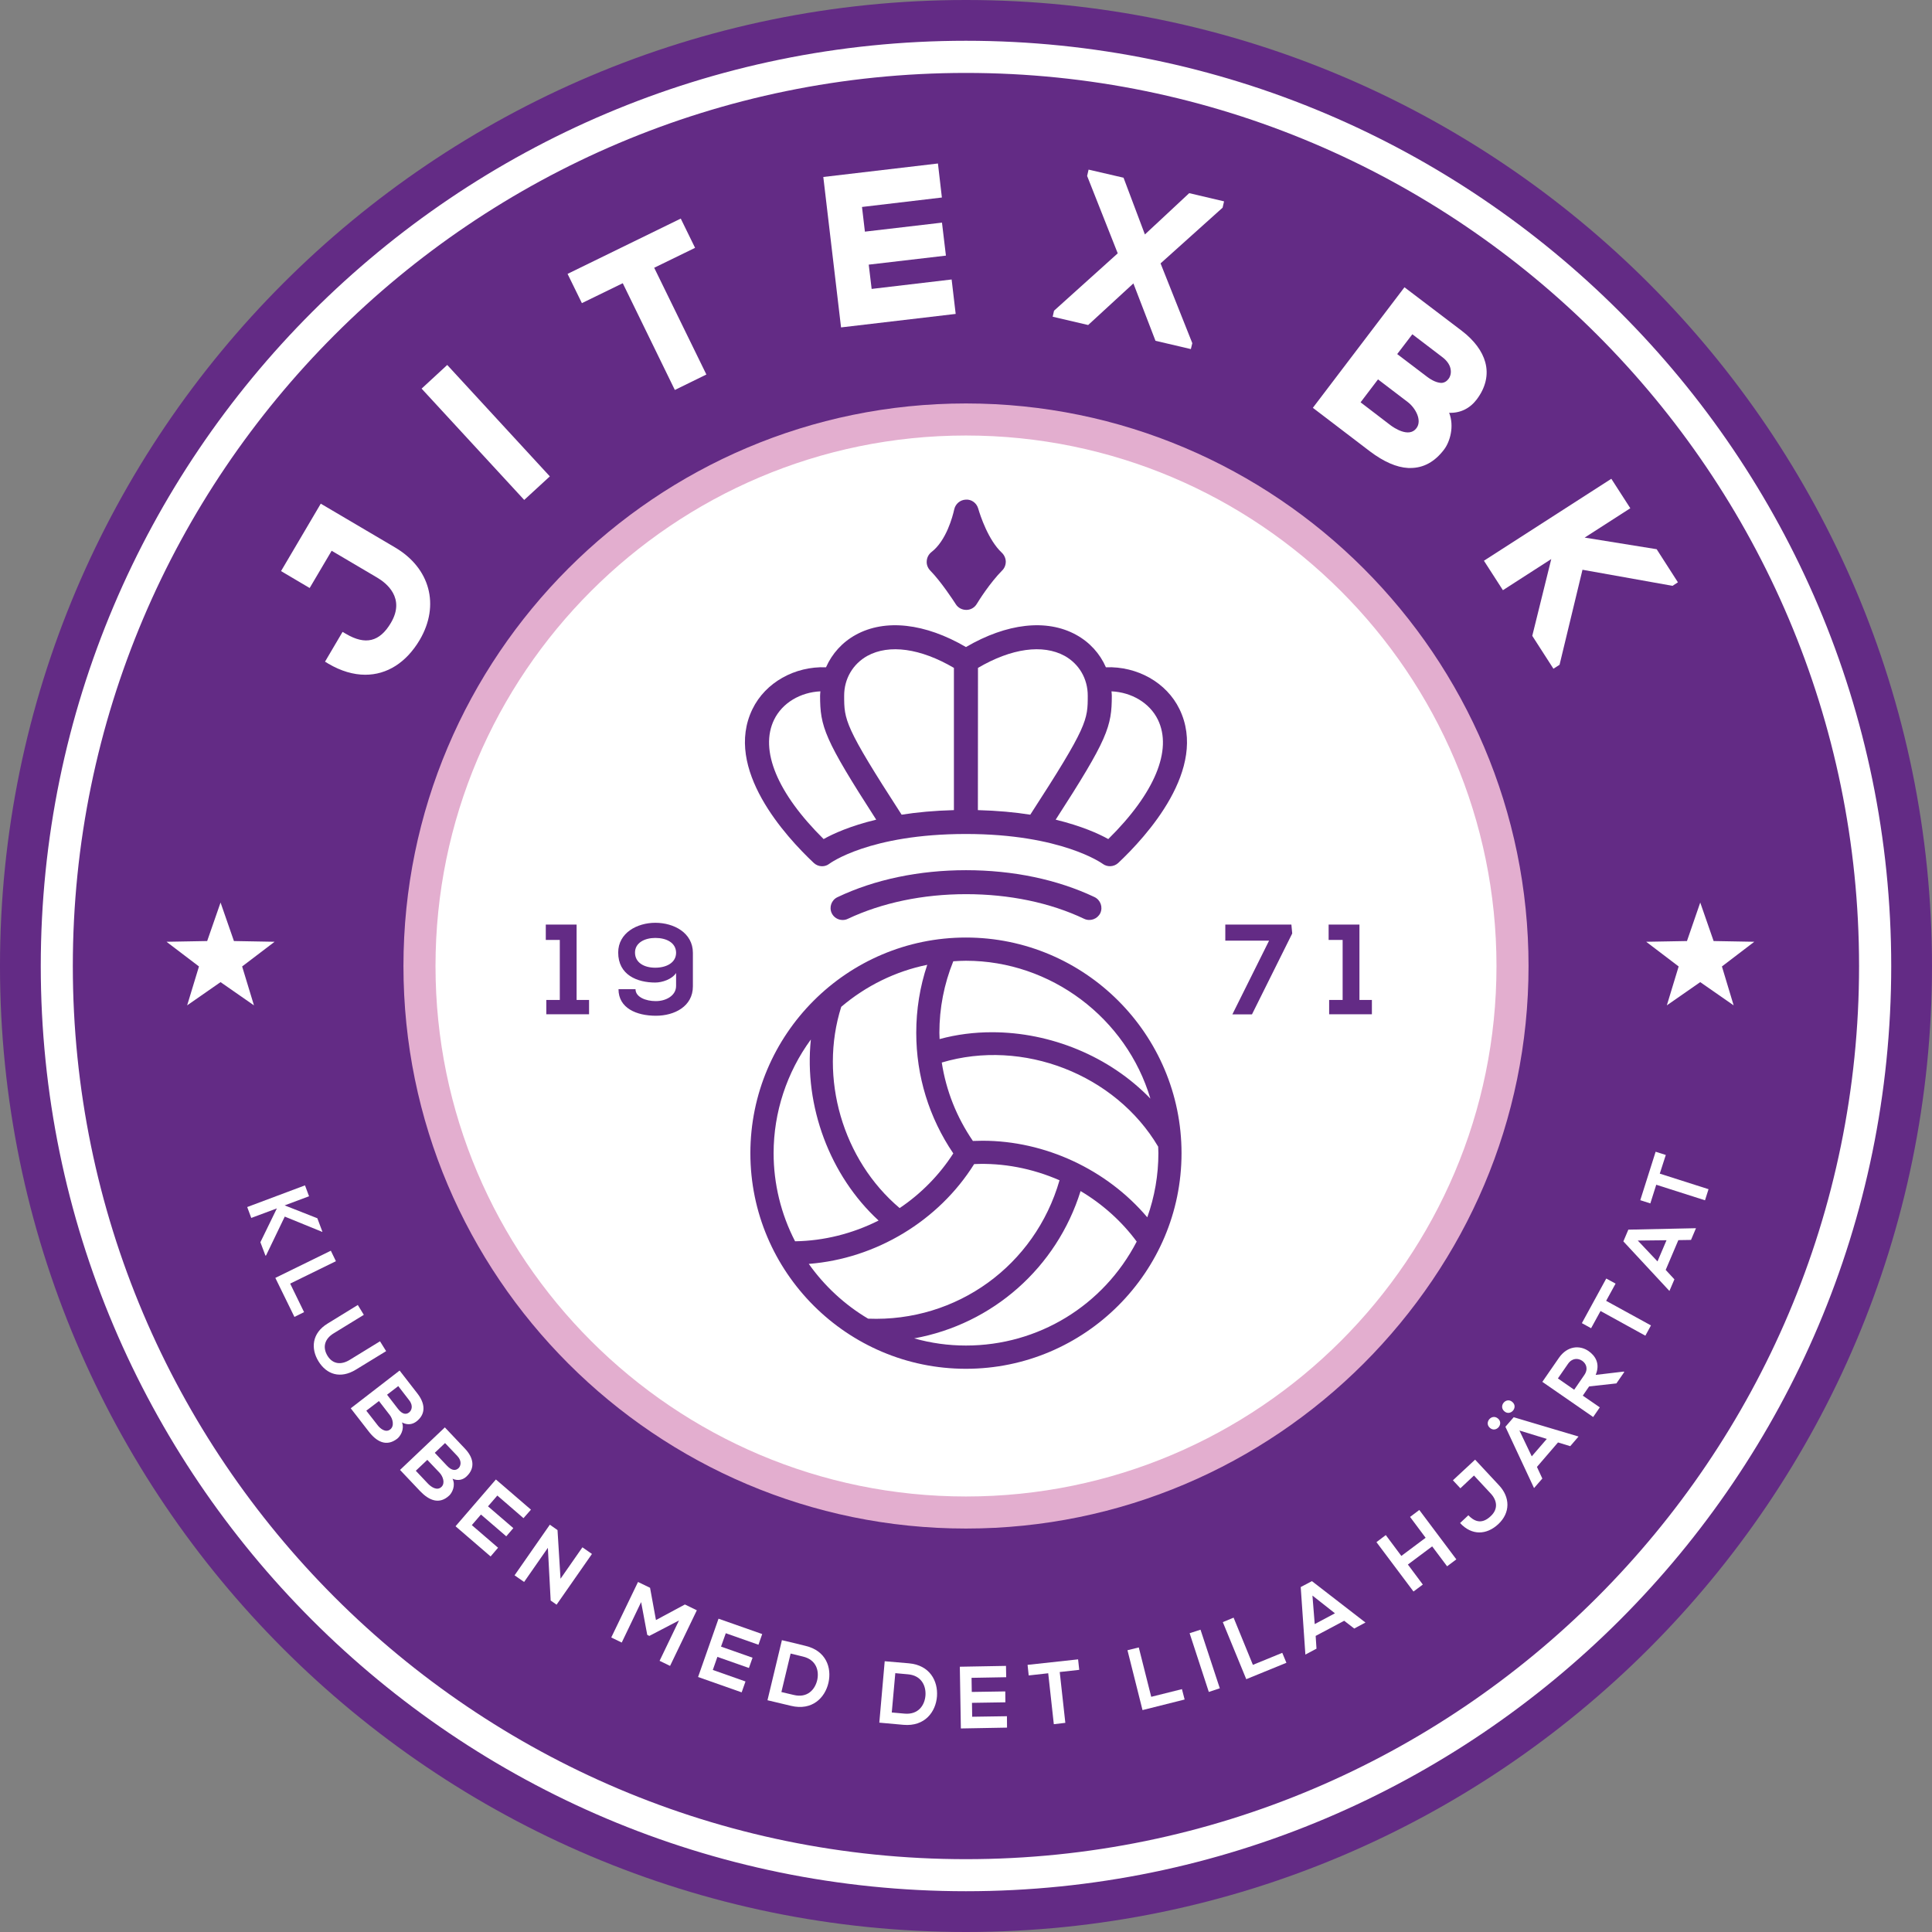
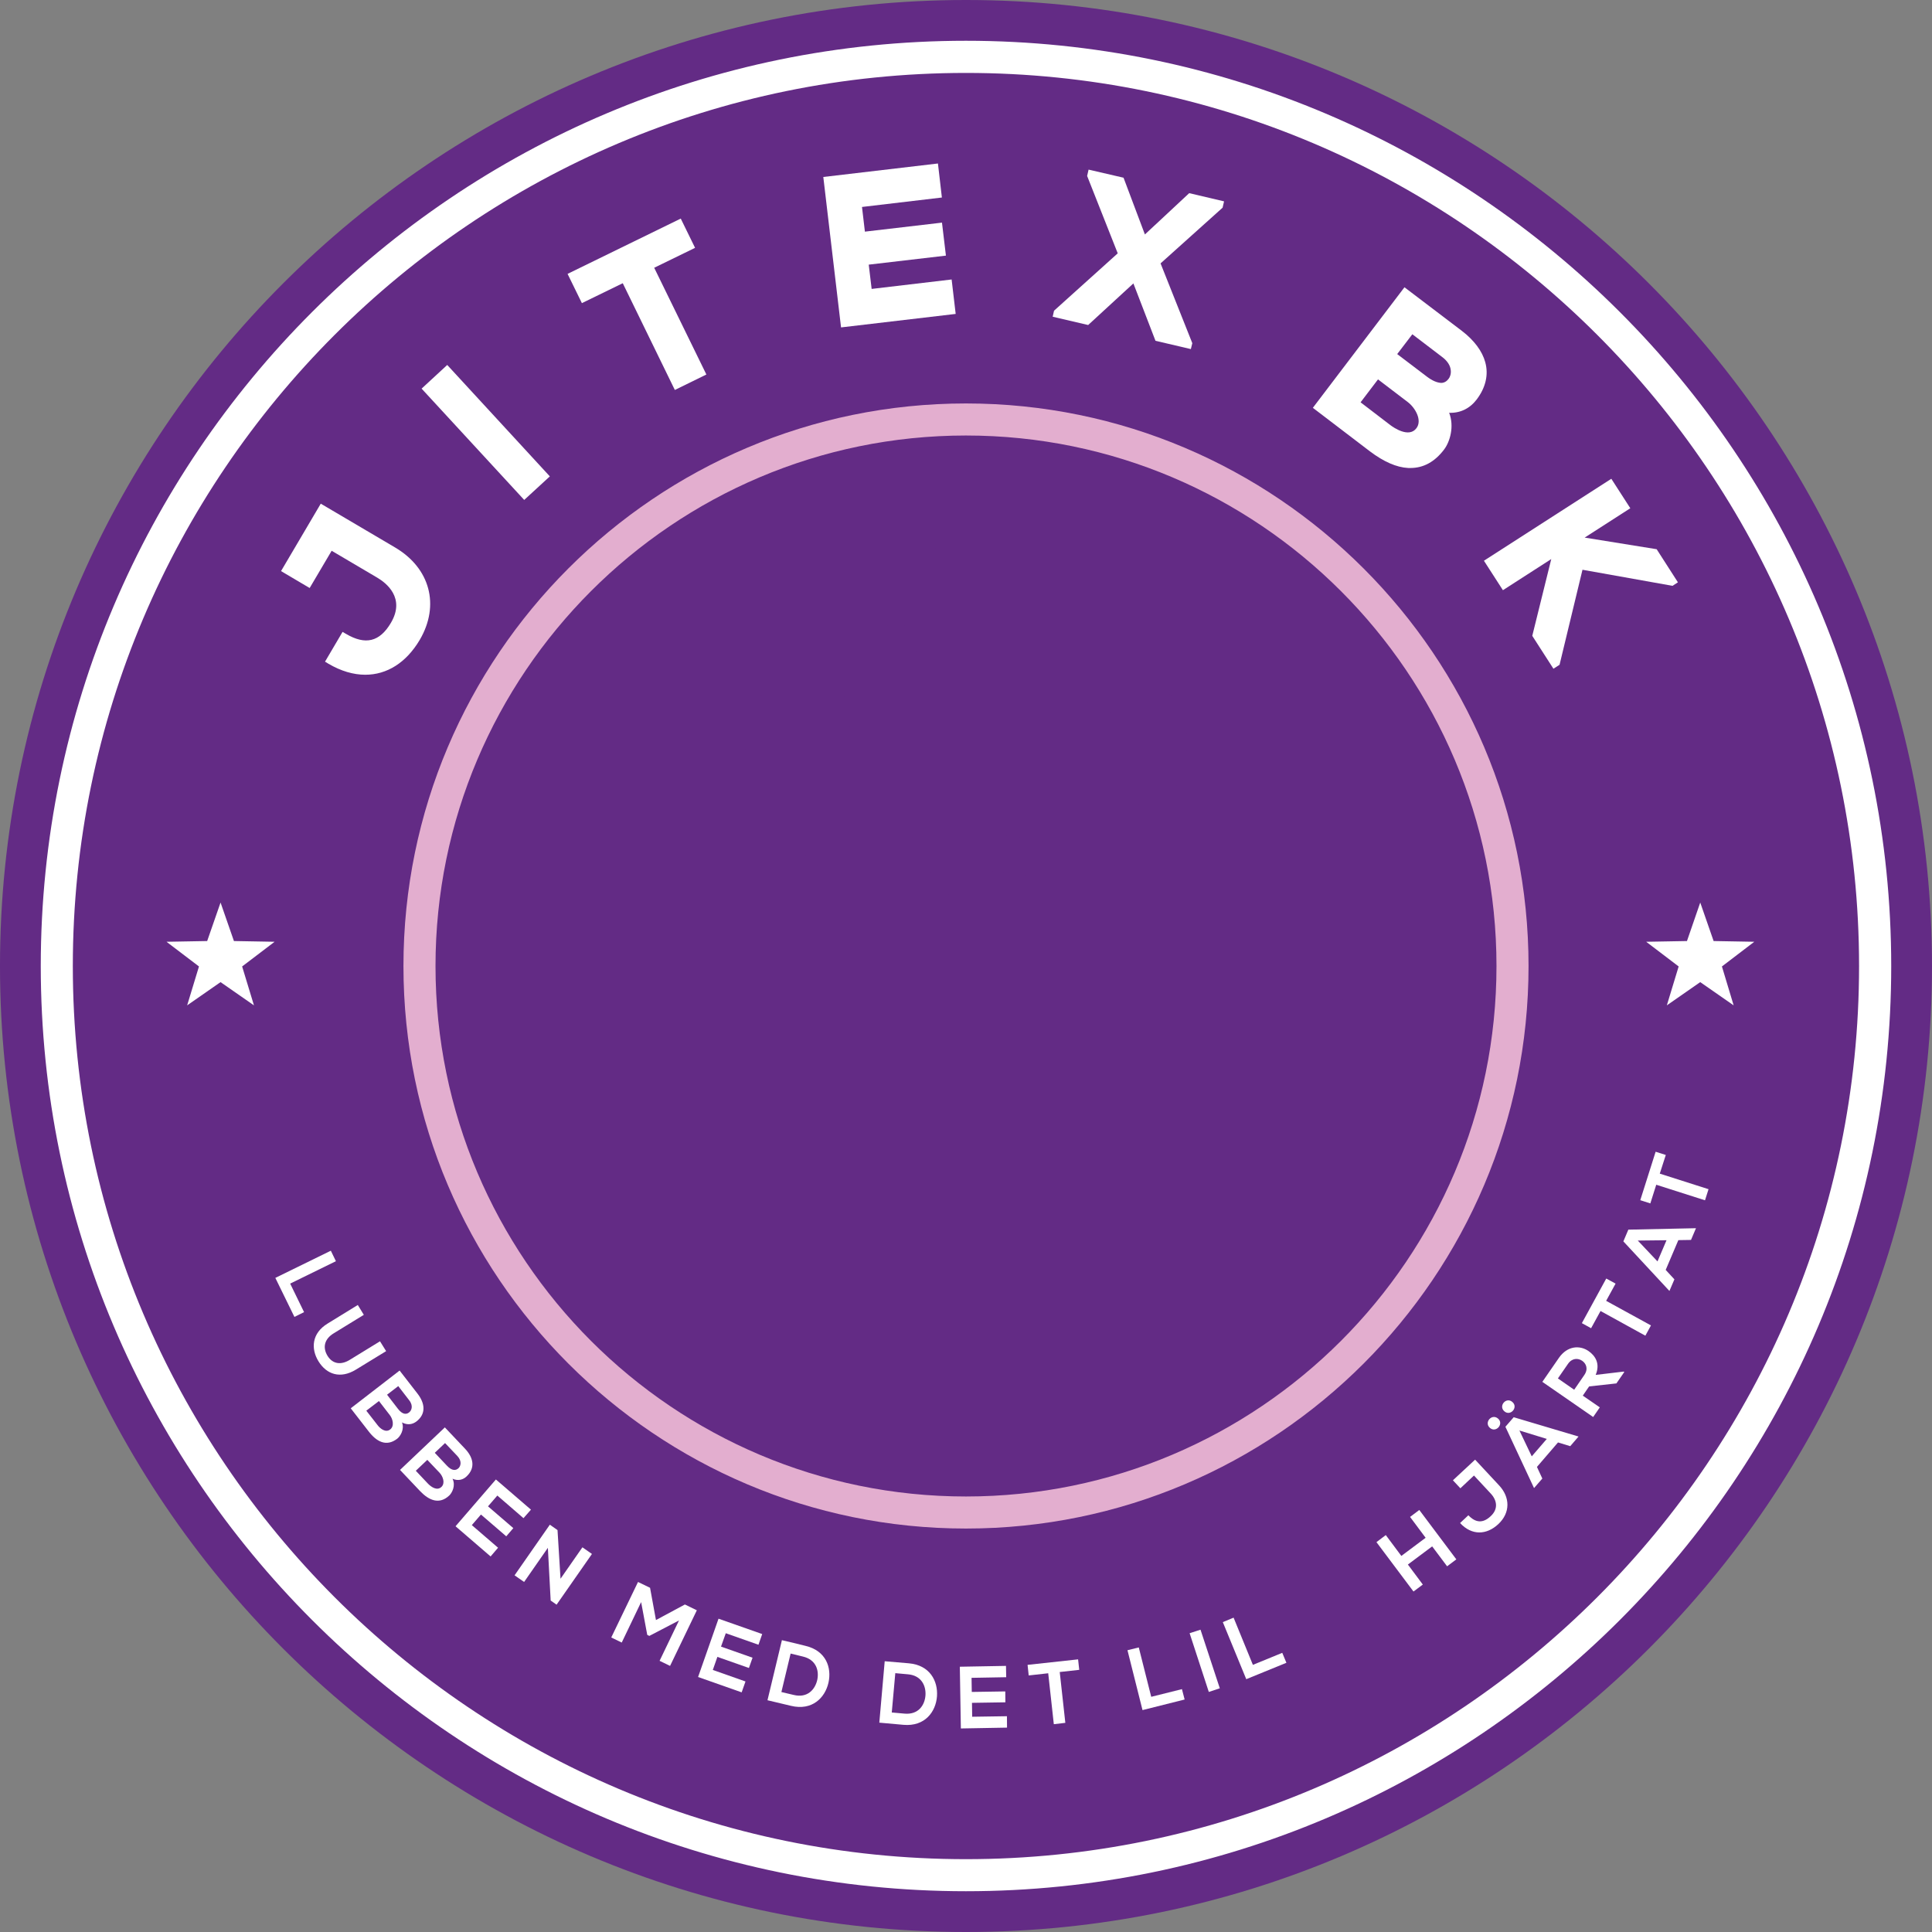
<svg xmlns="http://www.w3.org/2000/svg" xmlns:ns1="http://www.inkscape.org/namespaces/inkscape" xmlns:ns2="http://sodipodi.sourceforge.net/DTD/sodipodi-0.dtd" width="83.608mm" height="83.608mm" viewBox="0 0 316 316" version="1.1" id="svg30346" ns1:version="1.0.1 (3bc2e813f5, 2020-09-07)" ns2:docname="Jitex BK logo.svg">
  <rect x="0" y="0" width="316" height="316" fill="#808080" stroke="none" />
  <defs id="defs30340" />
  <ns2:namedview id="base" pagecolor="#ffffff" bordercolor="#666666" borderopacity="1.0" ns1:pageopacity="0.0" ns1:pageshadow="2" ns1:zoom="0.35" ns1:cx="240.64026" ns1:cy="88.4974" ns1:document-units="px" ns1:current-layer="layer1" ns1:document-rotation="0" showgrid="false" ns1:window-width="1267" ns1:window-height="728" ns1:window-x="52" ns1:window-y="0" ns1:window-maximized="0" />
  <g ns1:label="Layer 1" ns1:groupmode="layer" id="layer1" transform="translate(-134.36,-431.503)">
    <path style="clip-rule:nonzero;fill:#632b85;fill-opacity:1;fill-rule:nonzero;stroke:none;stroke-width:4.344" d="m 292.351,431.503 c -87.115,0 -157.992,70.876 -157.992,158.008 0,87.115 70.876,157.992 157.992,157.992 87.132,0 158.008,-70.876 158.008,-157.992 0,-87.132 -70.876,-158.008 -158.008,-158.008" id="path16280" clip-path="none" />
    <path style="clip-rule:nonzero;fill:#ffffff;fill-opacity:1;fill-rule:nonzero;stroke:none;stroke-width:4.344" d="m 292.351,438.171 c -83.45,0 -151.323,67.89 -151.323,151.34 0,83.45 67.873,151.323 151.323,151.323 83.45,0 151.34,-67.873 151.34,-151.323 0,-83.45 -67.89,-151.34 -151.34,-151.34 m 0,5.26 c 80.548,0 146.08,65.531 146.08,146.08 0,80.548 -65.531,146.08 -146.08,146.08 -80.548,0 -146.08,-65.531 -146.08,-146.08 0,-80.548 65.531,-146.08 146.08,-146.08" id="path16286" />
-     <path style="clip-rule:nonzero;fill:#ffffff;fill-opacity:1;fill-rule:nonzero;stroke:none;stroke-width:4.344" d="m 292.351,678.9 c -49.293,0 -89.389,-40.096 -89.389,-89.389 0,-49.293 40.096,-89.389 89.389,-89.389 49.293,0 89.389,40.096 89.389,89.389 0,49.293 -40.096,89.389 -89.389,89.389" id="path16292" />
    <path style="clip-rule:nonzero;fill:#e3aecf;fill-opacity:1;fill-rule:nonzero;stroke:none;stroke-width:4.344" d="m 292.351,497.492 c -50.735,0 -92.002,41.284 -92.002,92.019 0,50.735 41.267,92.002 92.002,92.002 50.735,0 92.019,-41.267 92.019,-92.002 0,-50.735 -41.284,-92.019 -92.019,-92.019 m 0,5.243 c 47.85,0 86.776,38.925 86.776,86.776 0,47.834 -38.925,86.759 -86.776,86.759 -47.834,0 -86.759,-38.925 -86.759,-86.759 0,-47.851 38.925,-86.776 86.759,-86.776" id="path16298" />
    <path style="clip-rule:nonzero;fill:#632b85;fill-opacity:1;fill-rule:nonzero;stroke:none;stroke-width:4.344" d="m 223.715,595.06 h 2.206 v -9.825 h -2.291 v -2.511 h 5.04 v 12.336 h 2.036 v 2.342 h -6.991 z m 0,0" id="path16304" />
    <path style="clip-rule:nonzero;fill:#632b85;fill-opacity:1;fill-rule:nonzero;stroke:none;stroke-width:4.344" d="m 238.223,587.305 c 0,1.629 1.459,2.477 3.309,2.477 1.85,0 3.428,-0.831 3.411,-2.477 -0.035,-1.612 -1.578,-2.393 -3.394,-2.393 -1.731,0 -3.326,0.781 -3.326,2.393 m 6.719,5.549 v -2.206 c -0.662,1.018 -2.257,1.561 -3.411,1.561 -2.952,0 -6.058,-1.239 -6.058,-4.904 0,-3.241 3.122,-4.87 6.075,-4.87 3.02,0 6.142,1.629 6.142,4.921 v 5.481 c 0,3.275 -3.02,4.802 -6.041,4.802 -3.207,0 -6.126,-1.256 -6.126,-4.344 h 2.783 c 0,1.307 1.714,1.951 3.292,1.951 1.663,0.016 3.343,-0.882 3.343,-2.477 z m 0,0" id="path16310" />
-     <path style="clip-rule:nonzero;fill:#632b85;fill-opacity:1;fill-rule:nonzero;stroke:none;stroke-width:4.344" d="m 335.926,597.418 6.007,-12.064 h -7.161 v -2.63 h 10.809 l 0.136,1.459 -6.584,13.235 z m 0,0" id="path16316" />
    <path style="clip-rule:nonzero;fill:#632b85;fill-opacity:1;fill-rule:nonzero;stroke:none;stroke-width:4.344" d="m 351.757,595.06 h 2.206 v -9.825 h -2.291 v -2.511 h 5.04 v 12.336 h 2.036 v 2.342 h -6.991 z m 0,0" id="path16322" />
    <path style="clip-rule:nonzero;fill:#ffffff;fill-opacity:1;fill-rule:nonzero;stroke:none;stroke-width:4.344" d="m 170.434,579.126 2.189,6.295 6.652,0.119 -5.311,4.038 1.934,6.363 -5.464,-3.801 -5.464,3.801 1.934,-6.363 -5.311,-4.038 6.652,-0.119 z m 0,0" id="path16328" />
    <path style="clip-rule:nonzero;fill:#ffffff;fill-opacity:1;fill-rule:nonzero;stroke:none;stroke-width:4.344" d="m 412.453,579.126 2.189,6.295 6.652,0.119 -5.294,4.038 1.917,6.363 -5.464,-3.801 -5.464,3.801 1.934,-6.363 -5.311,-4.038 6.669,-0.119 z m 0,0" id="path16334" />
    <path style="clip-rule:nonzero;fill:#ffffff;fill-opacity:1;fill-rule:nonzero;stroke:none;stroke-width:4.344" d="m 198.975,521.044 -12.149,-7.161 -6.499,11.029 4.683,2.766 3.597,-6.092 7.449,4.395 c 1.476,0.865 4.649,3.326 2.24,7.398 -1.833,3.105 -4.157,3.682 -7.347,1.799 l -0.56,-0.322 -2.868,4.87 0.56,0.339 c 2.053,1.205 4.089,1.799 6.024,1.799 3.529,0 6.685,-1.951 8.908,-5.701 3.326,-5.667 1.697,-11.742 -4.038,-15.119" id="path16340" />
    <path style="clip-rule:nonzero;fill:#ffffff;fill-opacity:1;fill-rule:nonzero;stroke:none;stroke-width:4.344" d="m 203.319,495.066 16.782,18.207 4.191,-3.852 -16.782,-18.224 z m 0,0" id="path16346" />
    <path style="clip-rule:nonzero;fill:#ffffff;fill-opacity:1;fill-rule:nonzero;stroke:none;stroke-width:4.344" d="m 248.047,472.04 -2.342,-4.785 -18.512,9.044 2.342,4.785 6.685,-3.258 8.518,17.46 5.158,-2.528 -8.535,-17.46 z m 0,0" id="path16352" />
    <path style="clip-rule:nonzero;fill:#ffffff;fill-opacity:1;fill-rule:nonzero;stroke:none;stroke-width:4.344" d="m 276.927,478.759 -0.475,-3.971 12.624,-1.476 -0.645,-5.396 -12.607,1.476 -0.475,-4.038 13.066,-1.544 -0.645,-5.566 -18.75,2.206 2.902,24.604 18.75,-2.206 -0.662,-5.633 z m 0,0" id="path16358" />
    <path style="clip-rule:nonzero;fill:#ffffff;fill-opacity:1;fill-rule:nonzero;stroke:none;stroke-width:4.344" d="m 321.622,469.851 -3.495,-9.282 -5.718,-1.323 -0.237,1.035 5.006,12.658 -10.419,9.383 -0.221,0.984 5.803,1.357 7.398,-6.804 3.614,9.383 5.786,1.357 0.237,-0.967 -5.192,-13.049 10.147,-9.112 0.238,-1.035 -5.701,-1.341 z m 0,0" id="path16364" />
    <path style="clip-rule:nonzero;fill:#ffffff;fill-opacity:1;fill-rule:nonzero;stroke:none;stroke-width:4.344" d="m 366.027,501.548 c -1.239,1.646 -3.784,-0.153 -4.276,-0.526 l -4.853,-3.716 2.851,-3.75 4.853,3.699 c 1.222,0.916 2.426,2.986 1.425,4.293 m 1.731,-8.433 -4.87,-3.699 2.477,-3.241 4.853,3.699 c 0.848,0.628 1.34,1.374 1.425,2.138 0.085,0.628 -0.119,1.171 -0.356,1.459 -0.322,0.424 -0.713,0.645 -1.188,0.662 -0.679,-0.035 -1.442,-0.339 -2.342,-1.018 m 9.536,-2.359 c -0.492,-1.816 -1.816,-3.597 -3.835,-5.141 l -9.383,-7.127 -14.983,19.717 9.366,7.144 c 2.24,1.68 4.31,2.596 6.227,2.698 0.119,0 0.237,0 0.373,0 2.121,0 3.971,-1.001 5.498,-3.02 0.967,-1.273 1.697,-3.784 0.831,-6.007 1.799,0.068 3.377,-0.696 4.497,-2.172 1.476,-1.951 1.968,-4.055 1.408,-6.092" id="path16370" />
    <path style="clip-rule:nonzero;fill:#ffffff;fill-opacity:1;fill-rule:nonzero;stroke:none;stroke-width:4.344" d="m 405.326,521.333 -11.776,-1.9 7.466,-4.802 -3.105,-4.819 -20.837,13.405 3.105,4.819 7.907,-5.09 -3.105,12.556 3.461,5.379 1.001,-0.645 3.75,-15.543 14.728,2.63 0.882,-0.577 z m 0,0" id="path16376" />
-     <path style="clip-rule:nonzero;fill:#ffffff;fill-opacity:1;fill-rule:nonzero;stroke:none;stroke-width:4.344" d="m 187.046,632.984 -6.109,-2.494 -3.054,6.346 -0.102,0.051 -0.831,-2.206 2.698,-5.532 -4.191,1.561 -0.662,-1.782 9.451,-3.546 0.662,1.782 -3.988,1.493 5.345,2.104 0.831,2.206 z m 0,0" id="path16382" />
    <path style="clip-rule:nonzero;fill:#ffffff;fill-opacity:1;fill-rule:nonzero;stroke:none;stroke-width:4.344" d="m 189.303,637.786 -7.483,3.665 2.274,4.666 -1.578,0.78 -3.122,-6.38 9.078,-4.446 z m 0,0" id="path16388" />
    <path style="clip-rule:nonzero;fill:#ffffff;fill-opacity:1;fill-rule:nonzero;stroke:none;stroke-width:4.344" d="m 197.516,652.497 -4.938,3.02 c -2.545,1.561 -4.802,0.797 -6.126,-1.357 -1.273,-2.07 -1.103,-4.598 1.493,-6.176 l 4.938,-3.037 0.984,1.612 -4.921,3.02 c -1.561,0.95 -1.833,2.342 -1.018,3.682 0.831,1.341 2.189,1.561 3.665,0.645 l 4.921,-3.02 z m 0,0" id="path16394" />
    <path style="clip-rule:nonzero;fill:#ffffff;fill-opacity:1;fill-rule:nonzero;stroke:none;stroke-width:4.344" d="m 197.668,659.624 1.782,2.308 c 0.73,0.95 1.374,0.95 1.816,0.594 0.373,-0.271 0.764,-1.052 0.016,-2.002 l -1.782,-2.308 z m -3.394,2.613 1.799,2.308 c 0.458,0.628 1.357,1.341 2.104,0.764 0.73,-0.56 0.424,-1.731 -0.051,-2.342 l -1.782,-2.308 z m 8.196,1.765 c -0.628,0.475 -1.442,0.645 -2.359,0.153 0.441,1.154 -0.288,2.274 -0.78,2.664 -1.782,1.374 -3.394,0.475 -4.666,-1.188 -0.984,-1.256 -1.951,-2.528 -2.936,-3.784 l 7.992,-6.176 c 0.984,1.256 1.951,2.528 2.936,3.784 1.222,1.578 1.425,3.309 -0.187,4.547" id="path16400" />
    <path style="clip-rule:nonzero;fill:#ffffff;fill-opacity:1;fill-rule:nonzero;stroke:none;stroke-width:4.344" d="m 205.474,669.126 2.002,2.121 c 0.814,0.865 1.459,0.798 1.883,0.391 0.322,-0.305 0.628,-1.12 -0.204,-2.002 l -2.002,-2.104 z m -3.105,2.936 2.002,2.121 c 0.543,0.56 1.493,1.188 2.189,0.526 0.662,-0.628 0.237,-1.748 -0.305,-2.325 l -2.002,-2.104 z m 8.315,0.916 c -0.56,0.543 -1.374,0.798 -2.308,0.39 0.543,1.12 -0.068,2.291 -0.526,2.732 -1.629,1.544 -3.326,0.814 -4.768,-0.696 -1.103,-1.171 -2.189,-2.325 -3.292,-3.478 l 7.33,-6.957 c 1.103,1.154 2.189,2.325 3.292,3.478 1.374,1.442 1.748,3.139 0.271,4.531" id="path16406" />
    <path style="clip-rule:nonzero;fill:#ffffff;fill-opacity:1;fill-rule:nonzero;stroke:none;stroke-width:4.344" d="m 214.603,686.078 -5.735,-4.938 c 2.206,-2.545 4.412,-5.107 6.601,-7.653 l 5.735,4.938 -1.222,1.391 -4.276,-3.699 -1.527,1.765 4.14,3.563 -1.154,1.34 -4.14,-3.563 -1.493,1.731 4.293,3.699 z m 0,0" id="path16412" />
    <path style="clip-rule:nonzero;fill:#ffffff;fill-opacity:1;fill-rule:nonzero;stroke:none;stroke-width:4.344" d="m 229.62,684.584 1.561,1.086 -5.786,8.297 -0.967,-0.679 -0.458,-8.62 -3.886,5.583 -1.561,-1.086 5.769,-8.281 1.256,0.882 0.492,7.958 z m 0,0" id="path16418" />
    <path style="clip-rule:nonzero;fill:#ffffff;fill-opacity:1;fill-rule:nonzero;stroke:none;stroke-width:4.344" d="m 245.417,696.547 -4.853,2.528 -0.339,-0.17 -1.001,-5.362 -3.173,6.618 -1.714,-0.831 4.378,-9.078 1.968,0.95 0.967,5.277 4.734,-2.545 1.951,0.95 -4.378,9.095 -1.714,-0.831 z m 0,0" id="path16424" />
    <path style="clip-rule:nonzero;fill:#ffffff;fill-opacity:1;fill-rule:nonzero;stroke:none;stroke-width:4.344" d="m 255.666,708.306 -7.127,-2.511 c 1.12,-3.173 2.24,-6.363 3.343,-9.536 l 7.144,2.511 -0.611,1.748 -5.345,-1.883 -0.781,2.189 5.158,1.816 -0.594,1.68 -5.158,-1.816 -0.747,2.138 5.345,1.884 z m 0,0" id="path16430" />
    <path style="clip-rule:nonzero;fill:#ffffff;fill-opacity:1;fill-rule:nonzero;stroke:none;stroke-width:4.344" d="m 262.165,708.255 2.019,0.475 c 2.223,0.543 3.495,-0.865 3.852,-2.477 0.322,-1.544 -0.204,-3.292 -2.342,-3.801 l -2.019,-0.492 z m 7.704,-1.544 c -0.56,2.494 -2.681,4.632 -6.126,3.801 -1.205,-0.288 -2.647,-0.628 -3.852,-0.916 l 2.359,-9.825 c 1.222,0.288 2.664,0.628 3.869,0.933 3.36,0.798 4.293,3.563 3.75,6.007" id="path16436" />
    <path style="clip-rule:nonzero;fill:#ffffff;fill-opacity:1;fill-rule:nonzero;stroke:none;stroke-width:4.344" d="m 280.219,711.598 2.087,0.187 c 2.274,0.204 3.326,-1.391 3.428,-3.037 0.085,-1.561 -0.696,-3.207 -2.868,-3.394 l -2.07,-0.187 z m 7.398,-2.664 c -0.187,2.545 -1.968,4.989 -5.481,4.683 -1.239,-0.119 -2.715,-0.237 -3.954,-0.356 l 0.882,-10.045 c 1.239,0.102 2.715,0.221 3.954,0.339 3.445,0.305 4.768,2.902 4.598,5.379" id="path16442" />
    <path style="clip-rule:nonzero;fill:#ffffff;fill-opacity:1;fill-rule:nonzero;stroke:none;stroke-width:4.344" d="m 299.071,714.075 -7.551,0.136 c -0.051,-3.36 -0.119,-6.736 -0.17,-10.096 l 7.551,-0.136 0.035,1.85 -5.667,0.102 0.035,2.308 5.481,-0.085 0.016,1.782 -5.464,0.085 0.035,2.274 5.684,-0.085 z m 0,0" id="path16448" />
    <path style="clip-rule:nonzero;fill:#ffffff;fill-opacity:1;fill-rule:nonzero;stroke:none;stroke-width:4.344" d="m 305.807,705.184 -3.19,0.356 -0.187,-1.731 c 2.902,-0.305 5.345,-0.577 8.264,-0.899 l 0.187,1.714 -3.19,0.356 0.916,8.314 -1.883,0.221 z m 0,0" id="path16454" />
    <path style="clip-rule:nonzero;fill:#ffffff;fill-opacity:1;fill-rule:nonzero;stroke:none;stroke-width:4.344" d="m 320.62,700.959 2.036,8.077 5.023,-1.256 0.441,1.697 -6.889,1.731 -2.46,-9.791 z m 0,0" id="path16460" />
    <path style="clip-rule:nonzero;fill:#ffffff;fill-opacity:1;fill-rule:nonzero;stroke:none;stroke-width:4.344" d="m 332.074,708.238 -3.139,-9.604 1.782,-0.577 3.156,9.587 z m 0,0" id="path16466" />
    <path style="clip-rule:nonzero;fill:#ffffff;fill-opacity:1;fill-rule:nonzero;stroke:none;stroke-width:4.344" d="m 336.129,696.089 3.156,7.721 4.802,-1.968 0.679,1.629 -6.567,2.681 -3.835,-9.333 z m 0,0" id="path16472" />
-     <path style="clip-rule:nonzero;fill:#ffffff;fill-opacity:1;fill-rule:nonzero;stroke:none;stroke-width:4.344" d="m 349.025,692.475 0.373,4.666 3.309,-1.765 z m 5.192,4.123 -4.666,2.477 0.136,2.087 -1.816,0.967 -0.764,-11.046 1.833,-0.967 8.756,6.77 -1.833,0.984 z m 0,0" id="path16478" />
    <path style="clip-rule:nonzero;fill:#ffffff;fill-opacity:1;fill-rule:nonzero;stroke:none;stroke-width:4.344" d="m 371.05,687.689 -2.443,-3.258 -3.971,2.969 2.443,3.275 -1.527,1.137 -6.058,-8.077 1.527,-1.154 2.545,3.411 3.971,-2.969 -2.545,-3.411 1.51,-1.137 6.058,8.077 z m 0,0" id="path16484" />
    <path style="clip-rule:nonzero;fill:#ffffff;fill-opacity:1;fill-rule:nonzero;stroke:none;stroke-width:4.344" d="m 379.568,674.471 c 1.782,1.917 1.867,4.446 -0.152,6.329 -1.9,1.765 -4.31,1.9 -6.244,-0.187 l 1.357,-1.273 c 1.188,1.256 2.393,1.341 3.648,0.153 1.273,-1.171 1.052,-2.596 0,-3.716 l -2.732,-2.936 -2.223,2.087 -1.222,-1.307 c 1.205,-1.12 2.409,-2.24 3.631,-3.377 z m 0,0" id="path16490" />
    <path style="clip-rule:nonzero;fill:#ffffff;fill-opacity:1;fill-rule:nonzero;stroke:none;stroke-width:4.344" d="m 384.896,669.703 -2.019,-4.225 4.48,1.374 z m 6.295,-1.663 1.357,-1.578 -10.605,-3.156 -1.357,1.561 4.683,10.028 1.357,-1.561 -0.882,-1.9 3.445,-4.004 z m -9.468,-7.228 c 1.018,0.865 -0.305,2.393 -1.307,1.527 -1.018,-0.882 0.305,-2.41 1.307,-1.527 m -2.342,2.715 c 1.001,0.865 -0.322,2.393 -1.323,1.527 -1.018,-0.882 0.305,-2.41 1.323,-1.527" id="path16496" />
    <path style="clip-rule:nonzero;fill:#ffffff;fill-opacity:1;fill-rule:nonzero;stroke:none;stroke-width:4.344" d="m 389.172,656.96 2.664,1.85 1.646,-2.393 c 0.696,-1.001 0.322,-1.883 -0.339,-2.342 -0.679,-0.458 -1.646,-0.475 -2.325,0.509 z m 10.86,-1.052 -1.29,1.867 -4.463,0.492 -1.035,1.51 2.783,1.917 -1.086,1.578 -8.314,-5.752 c 0.899,-1.324 1.833,-2.63 2.732,-3.954 1.374,-1.951 3.394,-2.07 4.819,-1.086 1.154,0.797 1.934,2.104 1.171,3.903 l 4.581,-0.543 z m 0,0" id="path16502" />
    <path style="clip-rule:nonzero;fill:#ffffff;fill-opacity:1;fill-rule:nonzero;stroke:none;stroke-width:4.344" d="m 396.146,645.931 -1.544,2.817 -1.51,-0.831 c 1.391,-2.562 2.579,-4.717 3.988,-7.296 l 1.527,0.831 -1.544,2.817 7.33,4.021 -0.916,1.68 z m 0,0" id="path16508" />
    <path style="clip-rule:nonzero;fill:#ffffff;fill-opacity:1;fill-rule:nonzero;stroke:none;stroke-width:4.344" d="m 402.238,634.409 3.224,3.411 1.476,-3.462 z m 6.635,-0.068 -2.07,4.87 1.425,1.544 -0.814,1.9 -7.534,-8.111 0.814,-1.917 11.063,-0.237 -0.814,1.917 z m 0,0" id="path16514" />
    <path style="clip-rule:nonzero;fill:#ffffff;fill-opacity:1;fill-rule:nonzero;stroke:none;stroke-width:4.344" d="m 405.258,625.28 -0.967,3.054 -1.646,-0.526 c 0.882,-2.783 1.629,-5.124 2.511,-7.924 l 1.663,0.526 -0.984,3.054 7.975,2.545 -0.577,1.816 z m 0,0" id="path16520" />
    <path style="clip-rule:nonzero;fill:#632b85;fill-opacity:1;fill-rule:nonzero;stroke:none;stroke-width:4.344" d="m 272.176,581.977 c -0.73,0 -1.442,-0.407 -1.782,-1.12 -0.458,-0.984 -0.035,-2.155 0.95,-2.613 6.092,-2.902 13.371,-4.412 21.024,-4.412 7.653,0 14.915,1.51 21.007,4.395 0.984,0.475 1.408,1.646 0.95,2.63 -0.475,0.967 -1.646,1.391 -2.63,0.933 -5.566,-2.647 -12.251,-4.038 -19.327,-4.038 -7.076,0 -13.761,1.408 -19.344,4.038 -0.271,0.136 -0.56,0.187 -0.848,0.187" id="path16526" />
-     <path style="clip-rule:nonzero;fill:#632b85;fill-opacity:1;fill-rule:nonzero;stroke:none;stroke-width:4.344" d="m 311.101,626.315 c 3.58,2.121 6.753,4.972 9.18,8.264 -5.447,10.486 -16.12,17.002 -27.93,17.002 -2.868,0 -5.701,-0.39 -8.467,-1.171 12.828,-2.325 23.314,-11.572 27.217,-24.095 m -14.474,-25.978 c -2.902,0 -5.786,0.356 -8.586,1.12 -0.016,-0.339 -0.035,-0.679 -0.035,-1.018 0,-4.038 0.764,-7.975 2.274,-11.708 0.764,-0.051 1.442,-0.085 2.07,-0.085 13.88,0 26.25,9.366 30.17,22.551 -6.685,-6.94 -16.357,-10.86 -25.894,-10.86 m -3.139,17.783 c -2.664,-3.903 -4.378,-8.213 -5.091,-12.828 13.252,-3.954 28.388,1.917 35.396,13.761 0.016,0.356 0.035,0.713 0.035,1.069 0,3.58 -0.611,7.11 -1.816,10.486 -6.635,-7.839 -16.731,-12.523 -26.929,-12.523 -0.526,0 -1.069,0.016 -1.595,0.035 m 0.204,3.784 c 4.7,-0.221 9.502,0.696 13.965,2.647 -4.005,13.931 -16.799,23.213 -31.306,22.636 -3.818,-2.257 -7.144,-5.345 -9.706,-8.959 10.978,-0.848 21.244,-7.042 27.047,-16.323 m -9.468,-21.465 c 0,7.042 2.087,13.863 6.058,19.717 -2.24,3.495 -5.26,6.584 -8.773,8.942 -9.316,-7.856 -13.235,-21.312 -9.553,-32.918 4.055,-3.445 8.891,-5.82 14.067,-6.872 -1.205,3.58 -1.799,7.33 -1.799,11.131 m -6.159,30.696 c -4.276,2.155 -8.976,3.326 -13.659,3.394 -2.308,-4.446 -3.512,-9.417 -3.512,-14.406 0,-6.685 2.155,-13.218 6.092,-18.597 -1.137,10.894 3.105,22.279 11.08,29.61 m 14.287,-46.289 c -19.446,0 -35.26,15.831 -35.26,35.277 0,19.429 15.814,35.26 35.26,35.26 19.446,0 35.26,-15.831 35.26,-35.26 0,-19.446 -15.814,-35.277 -35.26,-35.277" id="path16532" />
    <path style="clip-rule:nonzero;fill:#632b85;fill-opacity:1;fill-rule:nonzero;stroke:none;stroke-width:4.344" d="m 290.688,530.326 c 0.373,0.594 1.018,0.933 1.731,0.933 0.696,0 1.341,-0.373 1.697,-0.967 0.339,-0.56 2.121,-3.411 4.157,-5.481 0.39,-0.373 0.594,-0.916 0.594,-1.459 -0.016,-0.543 -0.254,-1.069 -0.645,-1.442 -2.206,-2.053 -3.529,-6.058 -3.869,-7.245 -0.271,-0.916 -1.12,-1.51 -2.019,-1.442 -0.916,0.035 -1.697,0.679 -1.9,1.595 -0.254,1.154 -1.29,5.107 -3.716,6.974 -0.458,0.356 -0.747,0.899 -0.78,1.476 -0.051,0.577 0.17,1.137 0.577,1.561 1.748,1.782 3.784,4.887 4.174,5.498" id="path16538" />
    <path style="clip-rule:nonzero;fill:#632b85;fill-opacity:1;fill-rule:nonzero;stroke:none;stroke-width:4.344" d="m 315.632,568.742 c -1.544,-0.865 -4.361,-2.138 -8.603,-3.173 8.535,-13.218 9.18,-15.221 9.18,-20.294 0,-0.237 -0.035,-0.458 -0.051,-0.696 3.275,0.152 6.244,1.883 7.585,4.632 2.426,4.972 -0.526,12.047 -8.111,19.53 m -46.561,0 c -7.568,-7.483 -10.52,-14.559 -8.094,-19.53 1.341,-2.749 4.293,-4.48 7.568,-4.632 -0.016,0.237 -0.051,0.458 -0.051,0.696 0,5.074 0.662,7.076 9.18,20.294 -4.242,1.018 -7.059,2.308 -8.603,3.173 m 7.161,-29.966 c 3.563,-1.951 8.688,-1.239 14.152,1.968 v 23.263 c -3.224,0.085 -6.075,0.356 -8.552,0.747 -9.383,-14.508 -9.4,-15.492 -9.4,-19.48 0,-2.749 1.425,-5.175 3.801,-6.499 m 32.257,0 c 2.376,1.324 3.784,3.75 3.784,6.499 0,3.988 0,4.972 -9.4,19.48 -2.494,-0.391 -5.345,-0.662 -8.569,-0.747 l 0.016,-23.263 c 5.464,-3.207 10.588,-3.92 14.169,-1.968 m 18.784,8.705 c -2.121,-4.361 -6.923,-7.025 -12.03,-6.838 -0.967,-2.223 -2.647,-4.089 -4.87,-5.311 -4.819,-2.647 -11.335,-1.9 -18.02,2.002 -6.685,-3.903 -13.201,-4.649 -18.02,-2.002 -2.223,1.222 -3.886,3.088 -4.87,5.311 -5.107,-0.187 -9.909,2.477 -12.03,6.838 -4.751,9.757 5.447,20.854 10.045,25.181 0.373,0.339 0.848,0.526 1.341,0.526 0.424,0 0.848,-0.136 1.188,-0.407 0.068,-0.051 6.533,-4.87 22.33,-4.87 15.645,0 22.313,4.836 22.364,4.87 0.764,0.577 1.833,0.526 2.545,-0.119 4.598,-4.327 14.779,-15.424 10.028,-25.181" id="path16544" />
  </g>
</svg>